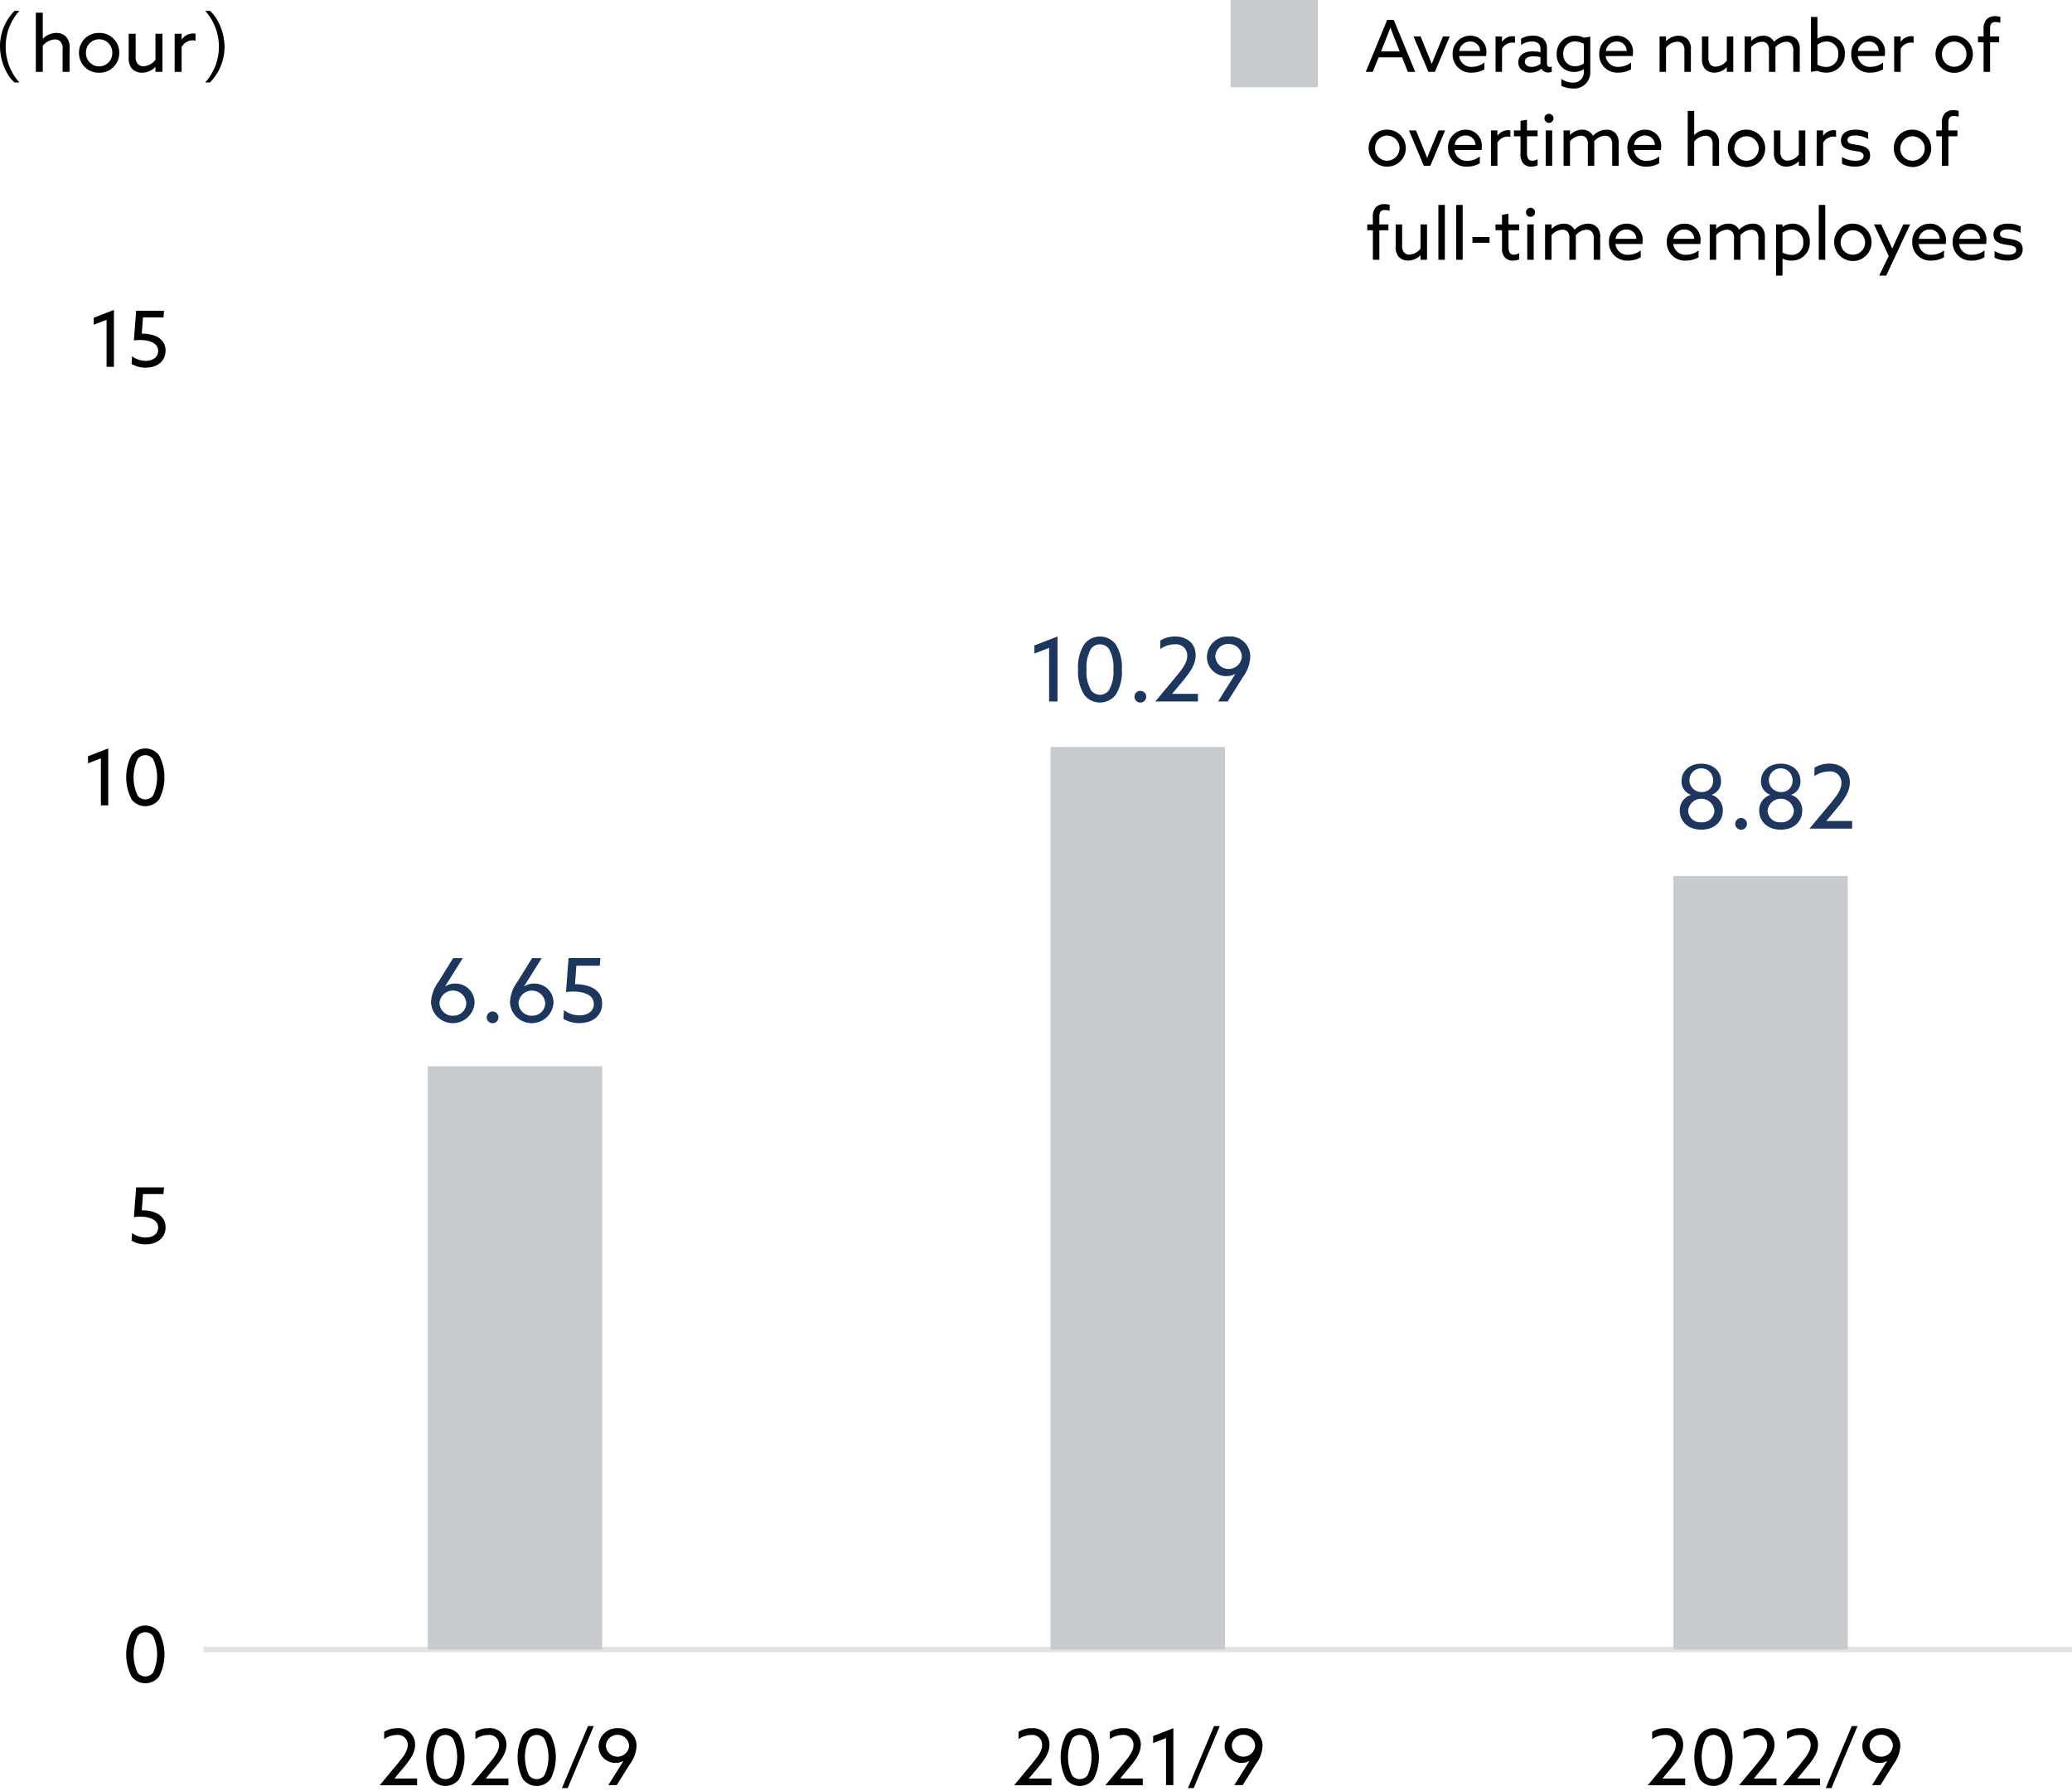
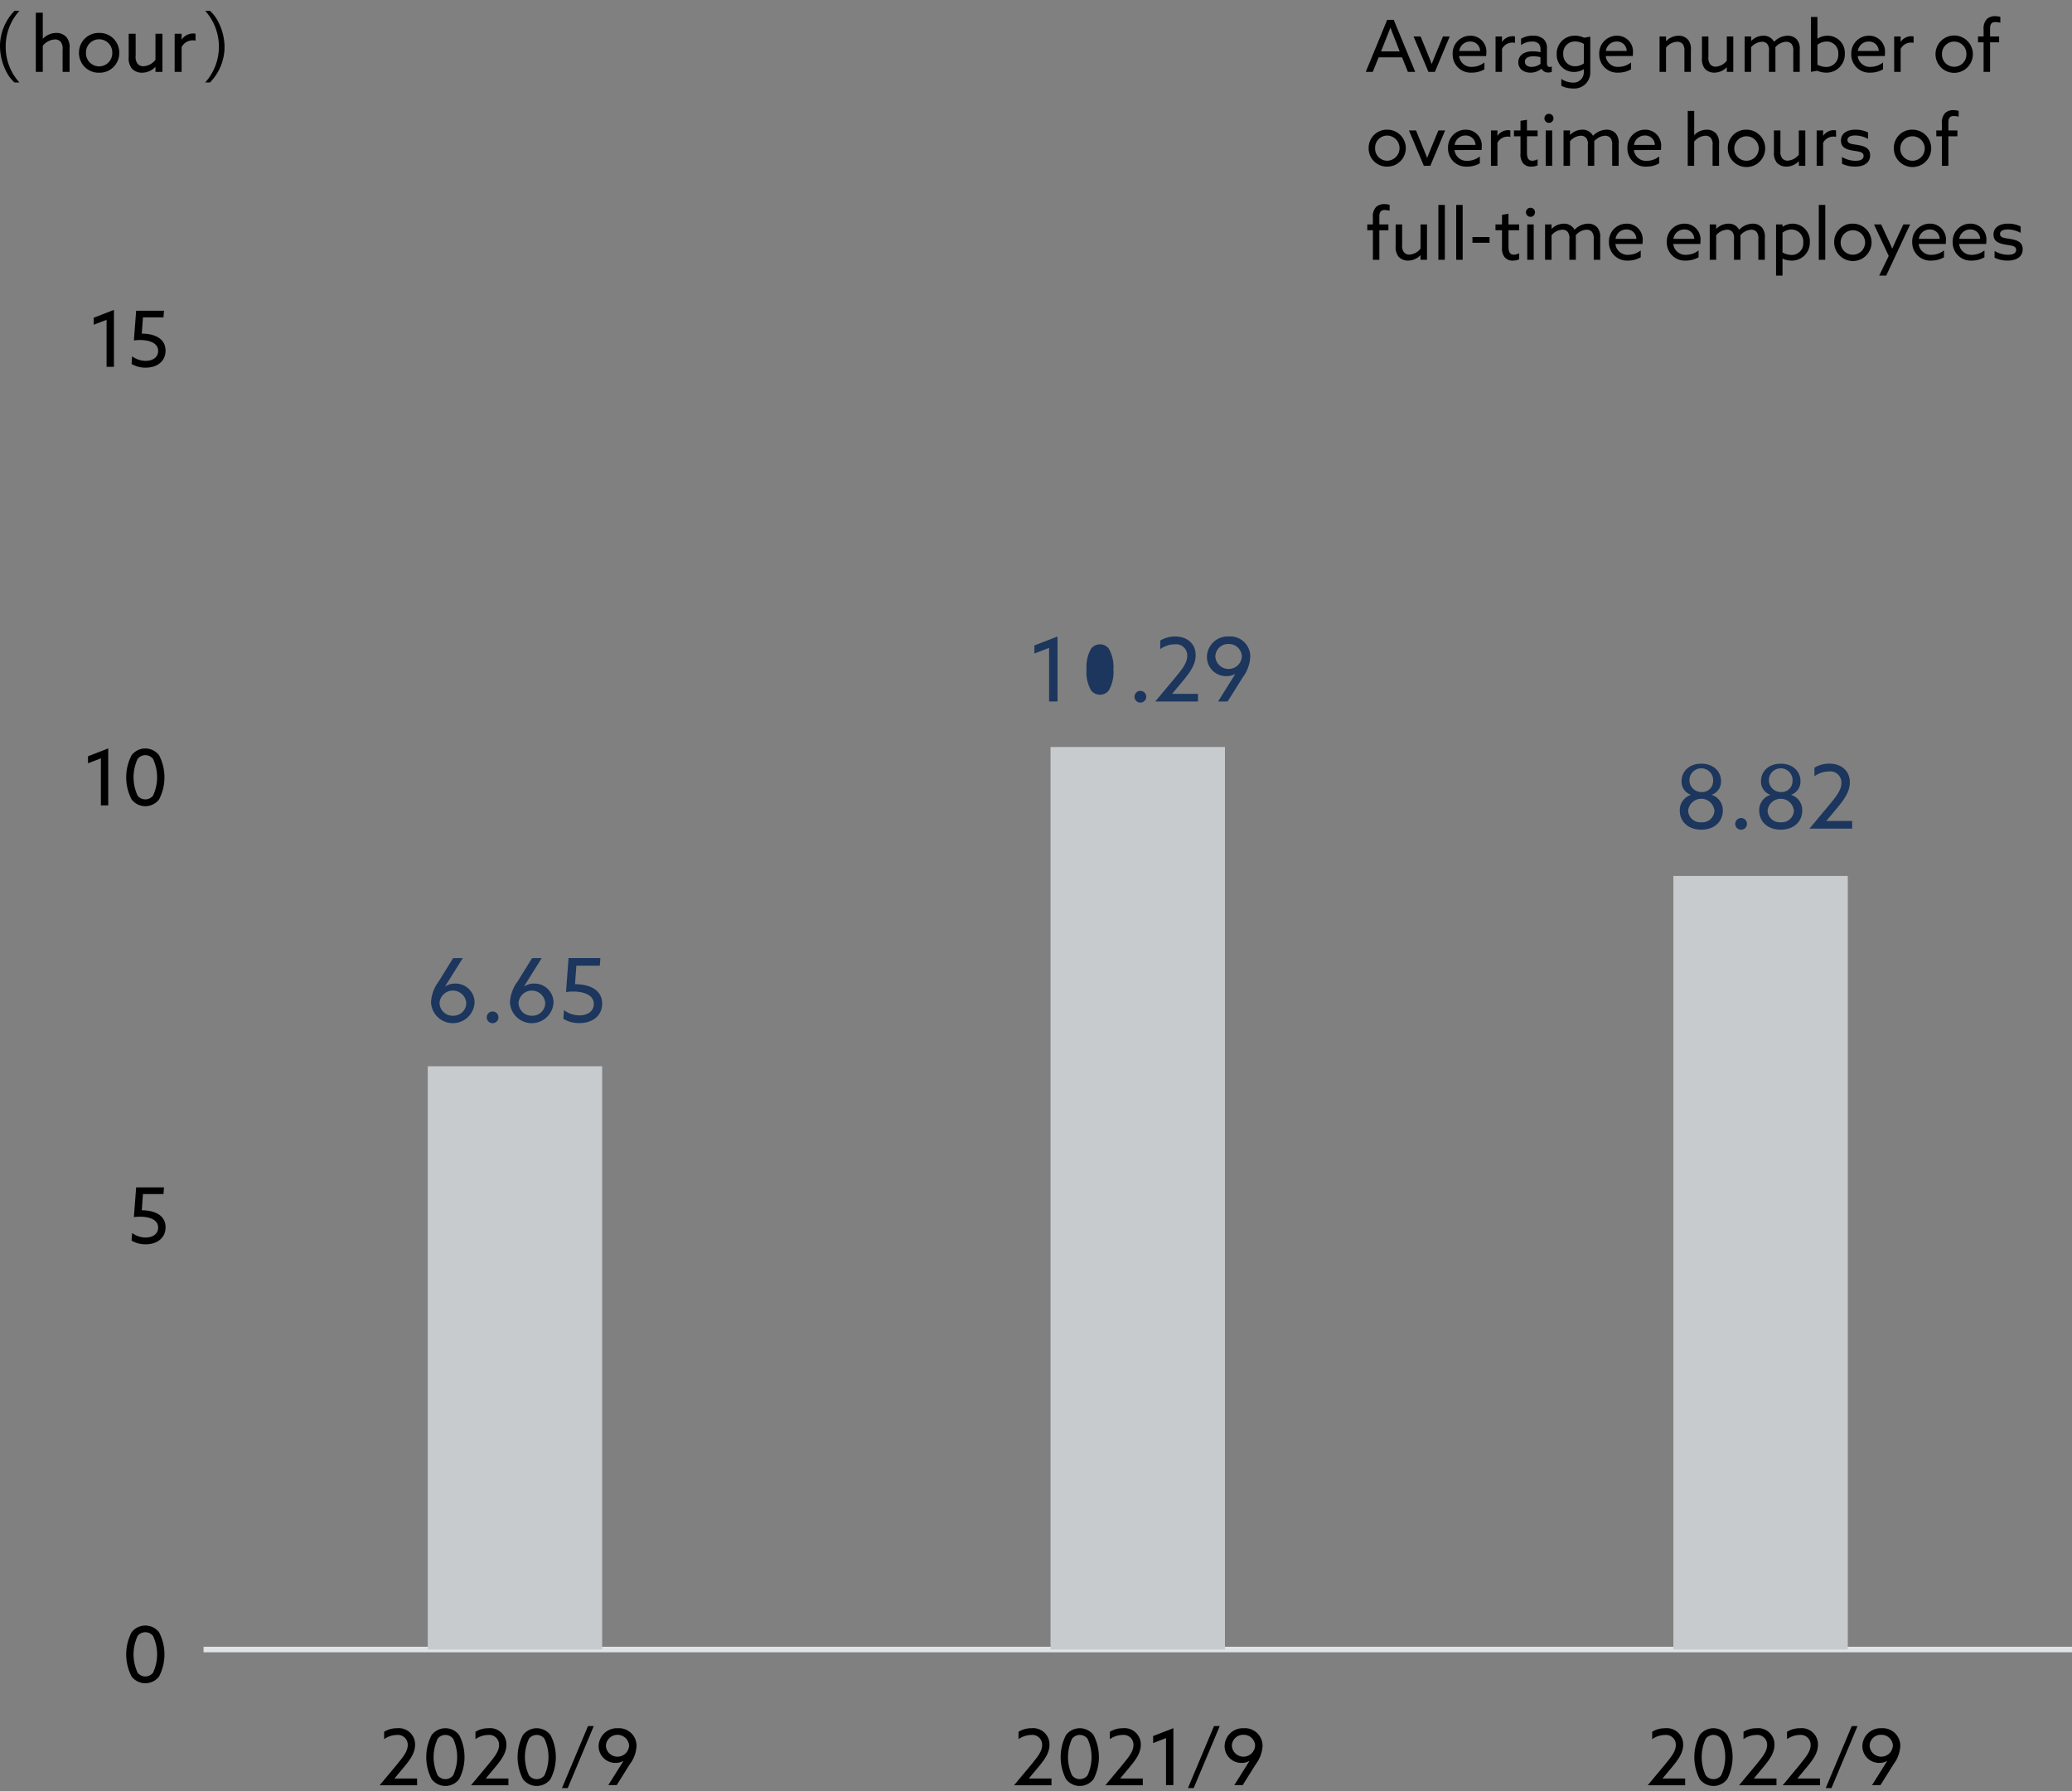
<svg xmlns="http://www.w3.org/2000/svg" width="374.82" height="324" viewBox="0 0 374.82 324">
  <rect x="0" y="0" width="374.82" height="324" fill="#808080" stroke="none" />
  <defs>
    <clipPath id="b">
      <rect width="374.82" height="324" />
    </clipPath>
  </defs>
  <g id="a" clip-path="url(#b)">
-     <rect width="374.82" height="324" fill="#fff" />
    <g transform="translate(-1.76)">
      <g transform="translate(0 25)">
        <path d="M73.82,293.88c1.15-1.37,1.7-2.26,1.7-3.21a1.772,1.772,0,0,0-2-1.81,3.979,3.979,0,0,0-2.27.76v-1.34a4.4,4.4,0,0,1,2.34-.64,2.945,2.945,0,0,1,3.26,2.97c0,1.39-.76,2.55-1.95,3.98l-1.77,2.12v.03h4.08v1.21H70.49l-.02-.03,3.35-4.02Z" />
        <path d="M79.84,296.85a8.691,8.691,0,0,1,0-7.98,3.135,3.135,0,0,1,4.98,0,8.691,8.691,0,0,1,0,7.98,3.135,3.135,0,0,1-4.98,0Zm3.89-.69a7.869,7.869,0,0,0,0-6.62,1.765,1.765,0,0,0-2.8,0,7.869,7.869,0,0,0,0,6.62,1.765,1.765,0,0,0,2.8,0Z" />
        <path d="M90.34,293.88c1.15-1.37,1.7-2.26,1.7-3.21a1.772,1.772,0,0,0-2-1.81,3.979,3.979,0,0,0-2.27.76v-1.34a4.4,4.4,0,0,1,2.34-.64,2.945,2.945,0,0,1,3.26,2.97c0,1.39-.76,2.55-1.95,3.98l-1.77,2.12v.03h4.08v1.21H87.01l-.02-.03,3.35-4.02Z" />
        <path d="M96.36,296.85a8.691,8.691,0,0,1,0-7.98,3.135,3.135,0,0,1,4.98,0,8.691,8.691,0,0,1,0,7.98,3.135,3.135,0,0,1-4.98,0Zm3.89-.69a7.869,7.869,0,0,0,0-6.62,1.765,1.765,0,0,0-2.8,0,7.869,7.869,0,0,0,0,6.62,1.765,1.765,0,0,0,2.8,0Z" />
        <path d="M108.13,287.25h1.04l-4.71,11.21h-1.04Z" />
        <path d="M111.8,297.93l2.72-4.33-.03-.03a2.722,2.722,0,0,1-1.37.34,3.022,3.022,0,0,1-3.07-3.05,3.3,3.3,0,0,1,3.47-3.22,3.18,3.18,0,0,1,3.39,3.26,6.027,6.027,0,0,1-1.22,3.25l-2.37,3.78h-1.53Zm3.77-7.1a2.108,2.108,0,0,0-4.21-.01,2.105,2.105,0,0,0,4.2.01Z" />
      </g>
      <g transform="translate(0 25)">
        <path d="M188.58,293.88c1.15-1.37,1.7-2.26,1.7-3.21a1.772,1.772,0,0,0-2-1.81,3.98,3.98,0,0,0-2.27.76v-1.34a4.4,4.4,0,0,1,2.34-.64,2.945,2.945,0,0,1,3.26,2.97c0,1.39-.76,2.55-1.95,3.98l-1.77,2.12v.03h4.08v1.21h-6.72l-.02-.03,3.35-4.02Z" />
        <path d="M194.6,296.85a8.691,8.691,0,0,1,0-7.98,3.135,3.135,0,0,1,4.98,0,8.691,8.691,0,0,1,0,7.98,3.135,3.135,0,0,1-4.98,0Zm3.89-.69a7.869,7.869,0,0,0,0-6.62,1.765,1.765,0,0,0-2.8,0,7.869,7.869,0,0,0,0,6.62,1.765,1.765,0,0,0,2.8,0Z" />
        <path d="M205.1,293.88c1.15-1.37,1.7-2.26,1.7-3.21a1.772,1.772,0,0,0-2-1.81,3.98,3.98,0,0,0-2.27.76v-1.34a4.4,4.4,0,0,1,2.34-.64,2.945,2.945,0,0,1,3.26,2.97c0,1.39-.76,2.55-1.95,3.98l-1.77,2.12v.03h4.08v1.21h-6.72l-.02-.03,3.35-4.02Z" />
        <path d="M212.69,289.42l-2.33.9v-1.27l3.66-1.42v10.3h-1.33v-8.5Z" />
        <path d="M221.37,287.25h1.04l-4.71,11.21h-1.04Z" />
        <path d="M225.04,297.93l2.72-4.33-.03-.03a2.722,2.722,0,0,1-1.37.34,3.022,3.022,0,0,1-3.07-3.05,3.293,3.293,0,0,1,3.47-3.22,3.175,3.175,0,0,1,3.39,3.26,6.027,6.027,0,0,1-1.22,3.25l-2.37,3.78h-1.53Zm3.77-7.1a2.039,2.039,0,0,0-2.09-2,2.018,2.018,0,0,0-2.12,1.99,2.105,2.105,0,0,0,4.2.01Z" />
      </g>
      <g transform="translate(0 25)">
        <path d="M303.21,293.88c1.15-1.37,1.7-2.26,1.7-3.21a1.772,1.772,0,0,0-2-1.81,3.98,3.98,0,0,0-2.27.76v-1.34a4.4,4.4,0,0,1,2.34-.64,2.945,2.945,0,0,1,3.26,2.97c0,1.39-.76,2.55-1.95,3.98l-1.77,2.12v.03h4.08v1.21h-6.72l-.02-.03,3.35-4.02Z" />
        <path d="M309.23,296.85a8.691,8.691,0,0,1,0-7.98,3.135,3.135,0,0,1,4.98,0,8.691,8.691,0,0,1,0,7.98,3.135,3.135,0,0,1-4.98,0Zm3.89-.69a7.869,7.869,0,0,0,0-6.62,1.765,1.765,0,0,0-2.8,0,7.869,7.869,0,0,0,0,6.62,1.765,1.765,0,0,0,2.8,0Z" />
        <path d="M319.73,293.88c1.15-1.37,1.7-2.26,1.7-3.21a1.772,1.772,0,0,0-2-1.81,3.98,3.98,0,0,0-2.27.76v-1.34a4.4,4.4,0,0,1,2.34-.64,2.945,2.945,0,0,1,3.26,2.97c0,1.39-.76,2.55-1.95,3.98l-1.77,2.12v.03h4.08v1.21H316.4l-.02-.03,3.35-4.02Z" />
        <path d="M327.6,293.88c1.15-1.37,1.7-2.26,1.7-3.21a1.772,1.772,0,0,0-2-1.81,3.98,3.98,0,0,0-2.27.76v-1.34a4.4,4.4,0,0,1,2.34-.64,2.945,2.945,0,0,1,3.26,2.97c0,1.39-.76,2.55-1.95,3.98l-1.76,2.12v.03H331v1.21h-6.72v-.03l3.33-4.02Z" />
        <path d="M336.74,287.25h1.04l-4.71,11.21h-1.04Z" />
        <path d="M340.41,297.93l2.72-4.33-.03-.03a2.722,2.722,0,0,1-1.37.34,3.022,3.022,0,0,1-3.07-3.05,3.293,3.293,0,0,1,3.47-3.22,3.175,3.175,0,0,1,3.39,3.26,6.027,6.027,0,0,1-1.22,3.25l-2.37,3.78H340.4Zm3.77-7.1a2.039,2.039,0,0,0-2.09-2,2.018,2.018,0,0,0-2.12,1.99,2.105,2.105,0,0,0,4.2.01Z" />
      </g>
      <path d="M4.39,14.92a5.974,5.974,0,0,1-1.37-1.74A10.116,10.116,0,0,1,1.76,8.44,9.16,9.16,0,0,1,4.39,1.96h.88A9.579,9.579,0,0,0,2.79,8.44a9.579,9.579,0,0,0,2.48,6.48H4.39Z" />
      <path d="M30.88,14.92a9.706,9.706,0,0,0,0-12.96h.86a6.815,6.815,0,0,1,1.56,2.1,10.145,10.145,0,0,1,1.08,4.38,9.2,9.2,0,0,1-2.64,6.48h-.86Z" transform="translate(8)" />
      <path d="M2.479,14h1.26V9.282a3.007,3.007,0,0,1,2.2-1.148,1.309,1.309,0,0,1,1.05.448,1.95,1.95,0,0,1,.336,1.4V14h1.26V9.744a2.79,2.79,0,0,0-.574-2.03,2.383,2.383,0,0,0-1.834-.756A3.415,3.415,0,0,0,3.767,7.994L3.739,7.98V3.3H2.479Zm7.812-3.444a3.546,3.546,0,0,0,3.64,3.6,3.546,3.546,0,0,0,3.64-3.6,3.546,3.546,0,0,0-3.64-3.6A3.546,3.546,0,0,0,10.291,10.556Zm1.26,0a2.381,2.381,0,1,1,4.76,0,2.381,2.381,0,1,1-4.76,0Zm8.288,2.828a2.462,2.462,0,0,0,1.876.77,3.375,3.375,0,0,0,2.38-1.036l.028.014V14h1.26V7.112h-1.26v4.7a2.945,2.945,0,0,1-2.156,1.176,1.344,1.344,0,0,1-1.092-.476,2.083,2.083,0,0,1-.336-1.428V7.112h-1.26v4.214A2.991,2.991,0,0,0,19.839,13.384ZM27.595,14h1.26V9.52A2.253,2.253,0,0,1,30.885,8.3a2.026,2.026,0,0,1,.49.056V7.112a1.707,1.707,0,0,0-.448-.056,2.511,2.511,0,0,0-2.044,1.078l-.028-.014V7.112h-1.26Z" transform="translate(5.76 -1)" />
      <g transform="translate(0 25)">
        <path d="M338,.5H0V-.5H338Z" transform="translate(38.58 273.4)" fill="#e1e3e4" />
        <rect width="31.55" height="105.51" transform="translate(79.14 167.89)" fill="#c7cbce" />
        <rect width="31.55" height="163.27" transform="translate(191.8 110.13)" fill="#c7cbce" />
        <rect width="31.55" height="139.94" transform="translate(304.47 133.46)" fill="#c7cbce" />
      </g>
-       <rect width="15.78" height="15.78" transform="translate(224.38)" fill="#c7cbce" />
      <path d="M.065,13H1.326l1.066-2.626H6.63L7.683,13H9.009L5.122,3.588H3.939ZM3.588,7.384c.325-.806.637-1.6.923-2.366h.026c.286.767.6,1.573.9,2.327L6.2,9.3H2.821ZM11.4,13h1.17l2.678-6.4H14.027L12.87,9.412c-.3.728-.572,1.4-.858,2.132h-.026c-.273-.7-.533-1.352-.819-2.054L9.984,6.6H8.71ZM21.84,10.14a4.011,4.011,0,0,0,.039-.585,2.862,2.862,0,0,0-2.912-3.094A3.188,3.188,0,0,0,15.782,9.8a3.26,3.26,0,0,0,3.458,3.341,4.528,4.528,0,0,0,2.288-.6V11.3a3.645,3.645,0,0,1-2.21.793,2.192,2.192,0,0,1-2.366-1.95Zm-2.9-2.626a1.732,1.732,0,0,1,1.807,1.7h-3.77A1.954,1.954,0,0,1,18.941,7.514ZM23.543,13h1.17V8.84A2.092,2.092,0,0,1,26.6,7.709a1.881,1.881,0,0,1,.455.052V6.6a1.585,1.585,0,0,0-.416-.052,2.331,2.331,0,0,0-1.9,1l-.026-.013V6.6h-1.17Zm6.318.143a3.035,3.035,0,0,0,1.963-.7h.026a1.359,1.359,0,0,0,1.235.676A1.667,1.667,0,0,0,33.709,13v-.975a.9.9,0,0,1-.377.091c-.351,0-.494-.286-.494-.676V8.723A2.155,2.155,0,0,0,32.2,7.046a2.781,2.781,0,0,0-1.911-.585,4.026,4.026,0,0,0-2.132.546V8.151a3.335,3.335,0,0,1,1.963-.637,1.735,1.735,0,0,1,1.183.351,1.382,1.382,0,0,1,.364,1.053v.533A5.6,5.6,0,0,0,30.3,9.282a3.339,3.339,0,0,0-1.794.429,1.777,1.777,0,0,0-.845,1.56,1.7,1.7,0,0,0,.676,1.417A2.553,2.553,0,0,0,29.861,13.143Zm.208-1.04c-.689,0-1.222-.312-1.222-.936,0-.754.78-.988,1.573-.988a4.823,4.823,0,0,1,1.248.169v1.2A2.666,2.666,0,0,1,30.069,12.1Zm5.369,3.419A4.531,4.531,0,0,0,37.466,16a2.9,2.9,0,0,0,3.211-3.029V6.63l-1.131.195a3.661,3.661,0,0,0-1.625-.364,3.21,3.21,0,0,0-3.315,3.354,3.086,3.086,0,0,0,3.133,3.2,3.165,3.165,0,0,0,1.742-.494l.026.013V13a1.858,1.858,0,0,1-2.041,1.937,3.731,3.731,0,0,1-2.028-.663Zm.351-5.785A2.091,2.091,0,0,1,37.9,7.5a3.3,3.3,0,0,1,1.612.442v3.523a2.7,2.7,0,0,1-1.6.52A2.105,2.105,0,0,1,35.789,9.737Zm12.571.4a4.012,4.012,0,0,0,.039-.585,2.862,2.862,0,0,0-2.912-3.094A3.188,3.188,0,0,0,42.3,9.8a3.26,3.26,0,0,0,3.458,3.341,4.528,4.528,0,0,0,2.288-.6V11.3a3.645,3.645,0,0,1-2.21.793,2.192,2.192,0,0,1-2.366-1.95Zm-2.9-2.626a1.732,1.732,0,0,1,1.807,1.7H43.5A1.954,1.954,0,0,1,45.461,7.514ZM53.209,13h1.17V8.619a2.693,2.693,0,0,1,2-1.066,1.326,1.326,0,0,1,1.027.416,1.983,1.983,0,0,1,.3,1.3V13h1.17V9.048a2.591,2.591,0,0,0-.533-1.885,2.212,2.212,0,0,0-1.7-.7,3.171,3.171,0,0,0-2.236.962l-.026-.013V6.6h-1.17Zm8.19-.572a2.286,2.286,0,0,0,1.742.715,3.134,3.134,0,0,0,2.21-.962l.026.013V13h1.17V6.6h-1.17v4.368a2.735,2.735,0,0,1-2,1.092,1.248,1.248,0,0,1-1.014-.442,1.934,1.934,0,0,1-.312-1.326V6.6h-1.17v3.913A2.778,2.778,0,0,0,61.4,12.428ZM77.4,13h1.17V9.009a2.6,2.6,0,0,0-.533-1.872,2.182,2.182,0,0,0-1.677-.676,3.466,3.466,0,0,0-2.431,1.105,2.115,2.115,0,0,0-1.963-1.105A3.079,3.079,0,0,0,69.8,7.4l-.026-.013V6.6H68.6V13h1.17V8.554a2.712,2.712,0,0,1,1.95-1,1.233,1.233,0,0,1,.975.4A1.767,1.767,0,0,1,73,9.217V13h1.17V9.009c0-.156,0-.312-.013-.455a2.785,2.785,0,0,1,1.95-1,1.284,1.284,0,0,1,.975.39A1.874,1.874,0,0,1,77.4,9.217Zm3.2,0,1.131-.195a4.177,4.177,0,0,0,1.6.338,3.31,3.31,0,0,0,3.393-3.432,3.1,3.1,0,0,0-3.12-3.25,3.388,3.388,0,0,0-1.807.52l-.026-.013v-3.9H80.6Zm1.17-1.3V8.112a2.636,2.636,0,0,1,1.69-.6,2.086,2.086,0,0,1,2.08,2.262,2.171,2.171,0,0,1-2.171,2.34A3.438,3.438,0,0,1,81.77,11.7Zm12.181-1.56a4.011,4.011,0,0,0,.039-.585,2.862,2.862,0,0,0-2.912-3.094A3.188,3.188,0,0,0,87.893,9.8a3.26,3.26,0,0,0,3.458,3.341,4.528,4.528,0,0,0,2.288-.6V11.3a3.645,3.645,0,0,1-2.21.793,2.192,2.192,0,0,1-2.366-1.95Zm-2.9-2.626a1.732,1.732,0,0,1,1.807,1.7h-3.77A1.954,1.954,0,0,1,91.052,7.514ZM95.654,13h1.17V8.84a2.092,2.092,0,0,1,1.885-1.131,1.881,1.881,0,0,1,.455.052V6.6a1.585,1.585,0,0,0-.416-.052,2.331,2.331,0,0,0-1.9,1l-.026-.013V6.6h-1.17Zm7.475-3.2a3.38,3.38,0,0,0,6.76,0,3.38,3.38,0,0,0-6.76,0Zm1.17,0a2.211,2.211,0,1,1,4.42,0,2.211,2.211,0,1,1-4.42,0Zm7.527,3.2H113V7.657h1.638V6.6H113V5.213c0-.676.143-1.222.949-1.222a4.364,4.364,0,0,1,.91.117V3.055a3.735,3.735,0,0,0-.962-.13,2.1,2.1,0,0,0-1.495.533,2.538,2.538,0,0,0-.572,1.924V6.6h-1.014V7.657h1.014ZM.585,26.8a3.293,3.293,0,0,0,3.38,3.341,3.341,3.341,0,1,0,0-6.682A3.293,3.293,0,0,0,.585,26.8Zm1.17,0a2.191,2.191,0,0,1,2.21-2.275,2.276,2.276,0,0,1,0,4.55A2.191,2.191,0,0,1,1.755,26.8ZM10.569,30h1.17l2.678-6.4H13.195l-1.157,2.808c-.3.728-.572,1.4-.858,2.132h-.026c-.273-.7-.533-1.352-.819-2.054L9.152,23.6H7.878Zm10.439-2.86a4.011,4.011,0,0,0,.039-.585,2.862,2.862,0,0,0-2.912-3.094A3.188,3.188,0,0,0,14.95,26.8a3.26,3.26,0,0,0,3.458,3.341,4.528,4.528,0,0,0,2.288-.6V28.3a3.645,3.645,0,0,1-2.21.793,2.192,2.192,0,0,1-2.366-1.95Zm-2.9-2.626a1.732,1.732,0,0,1,1.807,1.7h-3.77A1.954,1.954,0,0,1,18.109,24.514ZM22.711,30h1.17V25.84a2.092,2.092,0,0,1,1.885-1.131,1.881,1.881,0,0,1,.455.052V23.6a1.585,1.585,0,0,0-.416-.052,2.331,2.331,0,0,0-1.9,1l-.026-.013V23.6h-1.17Zm5.824-.455a1.858,1.858,0,0,0,1.456.6,2.845,2.845,0,0,0,1.157-.234V28.8a1.936,1.936,0,0,1-.962.273c-.845,0-.962-.728-.962-1.521v-2.9h1.924V23.6H29.224V21.667l-1.17.195V23.6H26.871v1.053h1.183v3.12A2.524,2.524,0,0,0,28.535,29.545Zm3.848-8.138a.819.819,0,1,0,.819-.819A.816.816,0,0,0,32.383,21.407ZM32.617,30h1.17V23.6h-1.17Zm12.025,0h1.17V26.009a2.6,2.6,0,0,0-.533-1.872,2.182,2.182,0,0,0-1.677-.676,3.466,3.466,0,0,0-2.431,1.105,2.115,2.115,0,0,0-1.963-1.105,3.079,3.079,0,0,0-2.171.936l-.026-.013V23.6h-1.17V30h1.17V25.554a2.712,2.712,0,0,1,1.95-1,1.233,1.233,0,0,1,.975.4,1.767,1.767,0,0,1,.3,1.261V30H41.4V26.009c0-.156,0-.312-.013-.455a2.785,2.785,0,0,1,1.95-1,1.284,1.284,0,0,1,.975.39,1.874,1.874,0,0,1,.325,1.274Zm8.814-2.86a4.012,4.012,0,0,0,.039-.585,2.862,2.862,0,0,0-2.912-3.094A3.188,3.188,0,0,0,47.4,26.8a3.26,3.26,0,0,0,3.458,3.341,4.528,4.528,0,0,0,2.288-.6V28.3a3.645,3.645,0,0,1-2.21.793,2.192,2.192,0,0,1-2.366-1.95Zm-2.9-2.626a1.732,1.732,0,0,1,1.807,1.7h-3.77A1.954,1.954,0,0,1,50.557,24.514ZM58.305,30h1.17V25.619a2.792,2.792,0,0,1,2.041-1.066,1.215,1.215,0,0,1,.975.416,1.811,1.811,0,0,1,.312,1.3V30h1.17V26.048a2.591,2.591,0,0,0-.533-1.885,2.212,2.212,0,0,0-1.7-.7,3.171,3.171,0,0,0-2.236.962l-.026-.013V20.068h-1.17Zm7.254-3.2a3.38,3.38,0,1,0,3.38-3.341A3.293,3.293,0,0,0,65.559,26.8Zm1.17,0a2.211,2.211,0,1,1,2.21,2.275A2.191,2.191,0,0,1,66.729,26.8Zm7.7,2.626a2.286,2.286,0,0,0,1.742.715,3.134,3.134,0,0,0,2.21-.962l.026.013V30h1.17V23.6H78.4v4.368a2.735,2.735,0,0,1-2,1.092,1.248,1.248,0,0,1-1.014-.442,1.934,1.934,0,0,1-.312-1.326V23.6H73.9v3.913A2.778,2.778,0,0,0,74.425,29.428Zm7.2.572H82.8V25.84a2.092,2.092,0,0,1,1.885-1.131,1.881,1.881,0,0,1,.455.052V23.6a1.585,1.585,0,0,0-.416-.052,2.331,2.331,0,0,0-1.9,1L82.8,24.54V23.6h-1.17Zm4.589-.377a5.378,5.378,0,0,0,2.392.52c1.365,0,2.691-.559,2.691-2.041,0-1.326-1.014-1.664-2.236-1.872-.949-.169-1.859-.169-1.859-.9,0-.572.572-.819,1.391-.819a4.858,4.858,0,0,1,2.34.624v-1.17a5.178,5.178,0,0,0-2.288-.507c-1.482,0-2.613.637-2.626,1.963,0,1.261.962,1.625,2.184,1.833.988.169,1.911.182,1.911.949,0,.624-.572.884-1.456.884a4.678,4.678,0,0,1-2.444-.689ZM95.589,26.8a3.38,3.38,0,1,0,3.38-3.341A3.293,3.293,0,0,0,95.589,26.8Zm1.17,0a2.211,2.211,0,1,1,2.21,2.275A2.191,2.191,0,0,1,96.759,26.8Zm7.527,3.2h1.17V24.657h1.638V23.6h-1.638V22.213c0-.676.143-1.222.949-1.222a4.364,4.364,0,0,1,.91.117V20.055a3.735,3.735,0,0,0-.962-.13,2.1,2.1,0,0,0-1.495.533,2.538,2.538,0,0,0-.572,1.924V23.6h-1.014v1.053h1.014ZM1.352,47h1.17V41.657H4.16V40.6H2.522V39.213c0-.676.143-1.222.949-1.222a4.364,4.364,0,0,1,.91.117V37.055a3.735,3.735,0,0,0-.962-.13,2.1,2.1,0,0,0-1.5.533,2.538,2.538,0,0,0-.572,1.924V40.6H.338v1.053H1.352Zm4.641-.572a2.286,2.286,0,0,0,1.742.715,3.134,3.134,0,0,0,2.21-.962l.026.013V47h1.17V40.6H9.971v4.368a2.735,2.735,0,0,1-2,1.092,1.248,1.248,0,0,1-1.014-.442A1.934,1.934,0,0,1,6.643,44.3V40.6H5.473v3.913A2.778,2.778,0,0,0,5.993,46.428ZM13.2,47h1.17V37.068H13.2Zm3.224,0h1.17V37.068h-1.17Zm2.938-3.081h3.094v-1.04H19.357Zm5.837,2.626a1.858,1.858,0,0,0,1.456.6,2.845,2.845,0,0,0,1.157-.234V45.8a1.936,1.936,0,0,1-.962.273c-.845,0-.962-.728-.962-1.521v-2.9h1.924V40.6H25.883V38.667l-1.17.195V40.6H23.53v1.053h1.183v3.12A2.523,2.523,0,0,0,25.194,46.545Zm3.848-8.138a.819.819,0,1,0,.819-.819A.816.816,0,0,0,29.042,38.407ZM29.276,47h1.17V40.6h-1.17ZM41.3,47h1.17V43.009a2.6,2.6,0,0,0-.533-1.872,2.182,2.182,0,0,0-1.677-.676,3.466,3.466,0,0,0-2.431,1.105,2.115,2.115,0,0,0-1.963-1.105A3.079,3.079,0,0,0,33.7,41.4l-.026-.013V40.6H32.5V47h1.17V42.554a2.712,2.712,0,0,1,1.95-1,1.233,1.233,0,0,1,.975.4,1.767,1.767,0,0,1,.3,1.261V47h1.17V43.009c0-.156,0-.312-.013-.455a2.785,2.785,0,0,1,1.95-1,1.284,1.284,0,0,1,.975.39,1.874,1.874,0,0,1,.325,1.274Zm8.814-2.86a4.012,4.012,0,0,0,.039-.585,2.862,2.862,0,0,0-2.912-3.094A3.188,3.188,0,0,0,44.057,43.8a3.26,3.26,0,0,0,3.458,3.341,4.528,4.528,0,0,0,2.288-.6V45.3a3.645,3.645,0,0,1-2.21.793,2.192,2.192,0,0,1-2.366-1.95Zm-2.9-2.626a1.732,1.732,0,0,1,1.807,1.7h-3.77A1.954,1.954,0,0,1,47.216,41.514ZM60.58,44.14a4.012,4.012,0,0,0,.039-.585,2.862,2.862,0,0,0-2.912-3.094A3.188,3.188,0,0,0,54.522,43.8a3.26,3.26,0,0,0,3.458,3.341,4.528,4.528,0,0,0,2.288-.6V45.3a3.645,3.645,0,0,1-2.21.793,2.192,2.192,0,0,1-2.366-1.95Zm-2.9-2.626a1.732,1.732,0,0,1,1.807,1.7h-3.77A1.954,1.954,0,0,1,57.681,41.514ZM71.084,47h1.17V43.009a2.6,2.6,0,0,0-.533-1.872,2.182,2.182,0,0,0-1.677-.676,3.466,3.466,0,0,0-2.431,1.105,2.115,2.115,0,0,0-1.963-1.105,3.079,3.079,0,0,0-2.171.936l-.026-.013V40.6h-1.17V47h1.17V42.554a2.712,2.712,0,0,1,1.95-1,1.233,1.233,0,0,1,.975.4,1.767,1.767,0,0,1,.3,1.261V47h1.17V43.009c0-.156,0-.312-.013-.455a2.785,2.785,0,0,1,1.95-1,1.284,1.284,0,0,1,.975.39,1.874,1.874,0,0,1,.325,1.274Zm4.368-.195.026-.013a3.608,3.608,0,0,0,1.573.351,3.236,3.236,0,0,0,3.341-3.367A3.118,3.118,0,0,0,77.3,40.461a3.156,3.156,0,0,0-1.82.572l-.026-.013V40.6h-1.17V49.86h1.17Zm0-1.131V42.1a2.667,2.667,0,0,1,1.651-.585,2.17,2.17,0,0,1,2.106,2.353,2.094,2.094,0,0,1-2.132,2.249A3.52,3.52,0,0,1,75.452,45.674ZM82.017,47h1.17V37.068h-1.17ZM84.8,43.8a3.38,3.38,0,1,0,3.38-3.341A3.293,3.293,0,0,0,84.8,43.8Zm1.17,0a2.211,2.211,0,1,1,2.21,2.275A2.191,2.191,0,0,1,85.969,43.8Zm8.242,6.058L98.54,40.6H97.305l-1.118,2.418c-.3.65-.585,1.287-.871,1.924H95.29c-.26-.585-.572-1.274-.871-1.924L93.3,40.6H92l2.665,5.707L92.937,49.86Zm10.764-5.72a4.011,4.011,0,0,0,.039-.585,2.862,2.862,0,0,0-2.912-3.094A3.188,3.188,0,0,0,98.917,43.8a3.26,3.26,0,0,0,3.458,3.341,4.528,4.528,0,0,0,2.288-.6V45.3a3.645,3.645,0,0,1-2.21.793,2.192,2.192,0,0,1-2.366-1.95Zm-2.9-2.626a1.732,1.732,0,0,1,1.807,1.7h-3.77A1.954,1.954,0,0,1,102.076,41.514Zm10.218,2.626a4.011,4.011,0,0,0,.039-.585,2.862,2.862,0,0,0-2.912-3.094,3.188,3.188,0,0,0-3.185,3.341,3.26,3.26,0,0,0,3.458,3.341,4.528,4.528,0,0,0,2.288-.6V45.3a3.645,3.645,0,0,1-2.21.793,2.192,2.192,0,0,1-2.366-1.95Zm-2.9-2.626a1.732,1.732,0,0,1,1.807,1.7h-3.77A1.954,1.954,0,0,1,109.4,41.514Zm4.42,5.109a5.378,5.378,0,0,0,2.392.52c1.365,0,2.691-.559,2.691-2.041,0-1.326-1.014-1.664-2.236-1.872-.949-.169-1.859-.169-1.859-.9,0-.572.572-.819,1.391-.819a4.858,4.858,0,0,1,2.34.624v-1.17a5.178,5.178,0,0,0-2.288-.507c-1.482,0-2.613.637-2.626,1.963,0,1.261.962,1.625,2.184,1.833.988.169,1.911.182,1.911.949,0,.624-.572.884-1.456.884a4.678,4.678,0,0,1-2.444-.689Z" transform="translate(248.76)" />
      <g transform="translate(0 25)">
        <path d="M25.56,278.27a8.691,8.691,0,0,1,0-7.98,3.135,3.135,0,0,1,4.98,0,8.691,8.691,0,0,1,0,7.98,3.135,3.135,0,0,1-4.98,0Zm3.89-.69a7.869,7.869,0,0,0,0-6.62,1.765,1.765,0,0,0-2.8,0,7.869,7.869,0,0,0,0,6.62,1.765,1.765,0,0,0,2.8,0Z" />
        <path d="M25.65,198.04a4.112,4.112,0,0,0,2.45.83c1.32,0,2.27-.67,2.27-1.79,0-1.57-1.85-1.98-3.26-1.98a8.585,8.585,0,0,0-1.13.08l.41-5.38h5.04l-.1,1.21H27.62l-.21,2.93c2.1,0,4.3.77,4.3,3.08,0,1.88-1.47,3.08-3.6,3.08a4.911,4.911,0,0,1-2.55-.67l.1-1.39Z" />
        <path d="M20.01,112.18l-2.33.9v-1.27l3.66-1.42v10.3H20.01v-8.5Z" />
        <path d="M25.56,119.61a8.691,8.691,0,0,1,0-7.98,3.135,3.135,0,0,1,4.98,0,8.691,8.691,0,0,1,0,7.98,3.135,3.135,0,0,1-4.98,0Zm3.89-.69a7.869,7.869,0,0,0,0-6.62,1.765,1.765,0,0,0-2.8,0,7.869,7.869,0,0,0,0,6.62,1.765,1.765,0,0,0,2.8,0Z" />
        <path d="M21.04,32.85l-2.33.9V32.48l3.66-1.42v10.3H21.04v-8.5Z" />
        <path d="M25.65,39.45a4.112,4.112,0,0,0,2.45.83c1.32,0,2.27-.67,2.27-1.79,0-1.57-1.85-1.98-3.26-1.98a8.585,8.585,0,0,0-1.13.08l.41-5.38h5.04l-.1,1.21H27.62l-.21,2.93c2.1,0,4.3.77,4.3,3.08,0,1.88-1.47,3.08-3.6,3.08a4.911,4.911,0,0,1-2.55-.67l.1-1.39Z" />
      </g>
      <g transform="translate(0 25)">
        <path d="M85.48,148.32l-2.75,4.39c-.16.24-.32.5-.43.71l.03.02a3.037,3.037,0,0,1,1.76-.51,3.434,3.434,0,0,1,3.52,3.5,3.946,3.946,0,0,1-7.88-.16,6.958,6.958,0,0,1,1.41-3.76l2.59-4.18h1.75Zm-1.79,10.42a2.3,2.3,0,0,0,2.42-2.27,2.427,2.427,0,0,0-4.84-.06,2.367,2.367,0,0,0,2.42,2.34Z" fill="#1c365d" />
        <path d="M90.87,157.98a1.06,1.06,0,1,1-1.06,1.06A1.067,1.067,0,0,1,90.87,157.98Z" fill="#1c365d" />
        <path d="M99.76,148.32l-2.75,4.39c-.16.24-.32.5-.43.71l.03.02a3.014,3.014,0,0,1,1.76-.51,3.434,3.434,0,0,1,3.52,3.5,3.946,3.946,0,0,1-7.88-.16,6.958,6.958,0,0,1,1.41-3.76l2.59-4.18h1.74Zm-1.79,10.42a2.3,2.3,0,0,0,2.42-2.27,2.422,2.422,0,0,0-4.83-.06,2.367,2.367,0,0,0,2.42,2.34Z" fill="#1c365d" />
        <path d="M103.79,157.74a4.67,4.67,0,0,0,2.8.94c1.5,0,2.59-.77,2.59-2.05,0-1.79-2.11-2.26-3.73-2.26a8.131,8.131,0,0,0-1.3.1l.46-6.15h5.76l-.11,1.38h-4.24l-.24,3.34c2.4,0,4.91.88,4.91,3.52,0,2.14-1.68,3.52-4.11,3.52a5.481,5.481,0,0,1-2.91-.77l.11-1.58Z" fill="#1c365d" />
      </g>
      <g transform="translate(0 25)">
        <path d="M191.54,92.2l-2.66,1.02V91.76l4.18-1.62V101.9h-1.52V92.18Z" fill="#1c365d" />
-         <path d="M197.89,100.68a7.817,7.817,0,0,1-1.11-4.56,7.743,7.743,0,0,1,1.11-4.56,3.585,3.585,0,0,1,5.7,0,7.817,7.817,0,0,1,1.11,4.56,7.743,7.743,0,0,1-1.11,4.56,3.585,3.585,0,0,1-5.7,0Zm4.45-.78a6.611,6.611,0,0,0,.83-3.78,6.631,6.631,0,0,0-.83-3.78,2.031,2.031,0,0,0-3.2,0,6.611,6.611,0,0,0-.83,3.78,6.611,6.611,0,0,0,.83,3.78,2.031,2.031,0,0,0,3.2,0Z" fill="#1c365d" />
+         <path d="M197.89,100.68Zm4.45-.78a6.611,6.611,0,0,0,.83-3.78,6.631,6.631,0,0,0-.83-3.78,2.031,2.031,0,0,0-3.2,0,6.611,6.611,0,0,0-.83,3.78,6.611,6.611,0,0,0,.83,3.78,2.031,2.031,0,0,0,3.2,0Z" fill="#1c365d" />
        <path d="M208.05,99.98a1.06,1.06,0,1,1-1.06,1.06A1.067,1.067,0,0,1,208.05,99.98Z" fill="#1c365d" />
        <path d="M214.59,97.29c1.31-1.57,1.94-2.58,1.94-3.67a2.021,2.021,0,0,0-2.29-2.06,4.5,4.5,0,0,0-2.59.86V90.88a5.075,5.075,0,0,1,2.67-.74c2.05,0,3.73,1.17,3.73,3.39,0,1.58-.87,2.91-2.22,4.54l-2.02,2.42.02.03h4.64v1.38h-7.68l-.02-.03,3.83-4.59Z" fill="#1c365d" />
        <path d="M222.1,101.91l3.1-4.95-.03-.03a3.116,3.116,0,0,1-1.57.38,3.453,3.453,0,0,1-3.51-3.49,3.762,3.762,0,0,1,3.97-3.68,3.624,3.624,0,0,1,3.87,3.73,6.868,6.868,0,0,1-1.39,3.71l-2.71,4.32h-1.75Zm4.31-8.12a2.336,2.336,0,0,0-2.38-2.29,2.309,2.309,0,0,0-2.42,2.27,2.406,2.406,0,0,0,4.8.02Z" fill="#1c365d" />
      </g>
      <g transform="translate(0 25)">
        <path d="M307.63,118.8v-.03a2.5,2.5,0,0,1-1.68-2.45c0-1.81,1.42-3.17,3.57-3.17s3.57,1.36,3.57,3.17a2.5,2.5,0,0,1-1.68,2.45v.03a2.887,2.887,0,0,1,2,2.86c0,1.97-1.54,3.43-3.89,3.43s-3.89-1.46-3.89-3.43A2.887,2.887,0,0,1,307.63,118.8Zm1.89,4.95a2.188,2.188,0,0,0,2.38-2.11,2.393,2.393,0,0,0-4.76,0A2.194,2.194,0,0,0,309.52,123.75Zm2.13-7.36a2.145,2.145,0,1,0-2.13,1.89A1.971,1.971,0,0,0,311.65,116.39Z" fill="#1c365d" />
        <path d="M316.72,122.98a1.06,1.06,0,1,1-1.06,1.06A1.067,1.067,0,0,1,316.72,122.98Z" fill="#1c365d" />
        <path d="M322,118.8v-.03a2.5,2.5,0,0,1-1.68-2.45c0-1.81,1.42-3.17,3.57-3.17s3.57,1.36,3.57,3.17a2.5,2.5,0,0,1-1.68,2.45v.03a2.875,2.875,0,0,1,2,2.86c0,1.97-1.54,3.43-3.89,3.43s-3.89-1.46-3.89-3.43A2.887,2.887,0,0,1,322,118.8Zm1.89,4.95a2.188,2.188,0,0,0,2.38-2.11,2.393,2.393,0,0,0-4.76,0A2.194,2.194,0,0,0,323.89,123.75Zm2.13-7.36a2.145,2.145,0,1,0-2.13,1.89A1.971,1.971,0,0,0,326.02,116.39Z" fill="#1c365d" />
        <path d="M332.93,120.29c1.31-1.57,1.94-2.58,1.94-3.67a2.021,2.021,0,0,0-2.29-2.06,4.5,4.5,0,0,0-2.59.86v-1.54a5.075,5.075,0,0,1,2.67-.74c2.05,0,3.73,1.17,3.73,3.39,0,1.58-.87,2.91-2.22,4.54l-2.02,2.42.02.03h4.64v1.38h-7.68l-.02-.03,3.83-4.59Z" fill="#1c365d" />
      </g>
    </g>
  </g>
</svg>